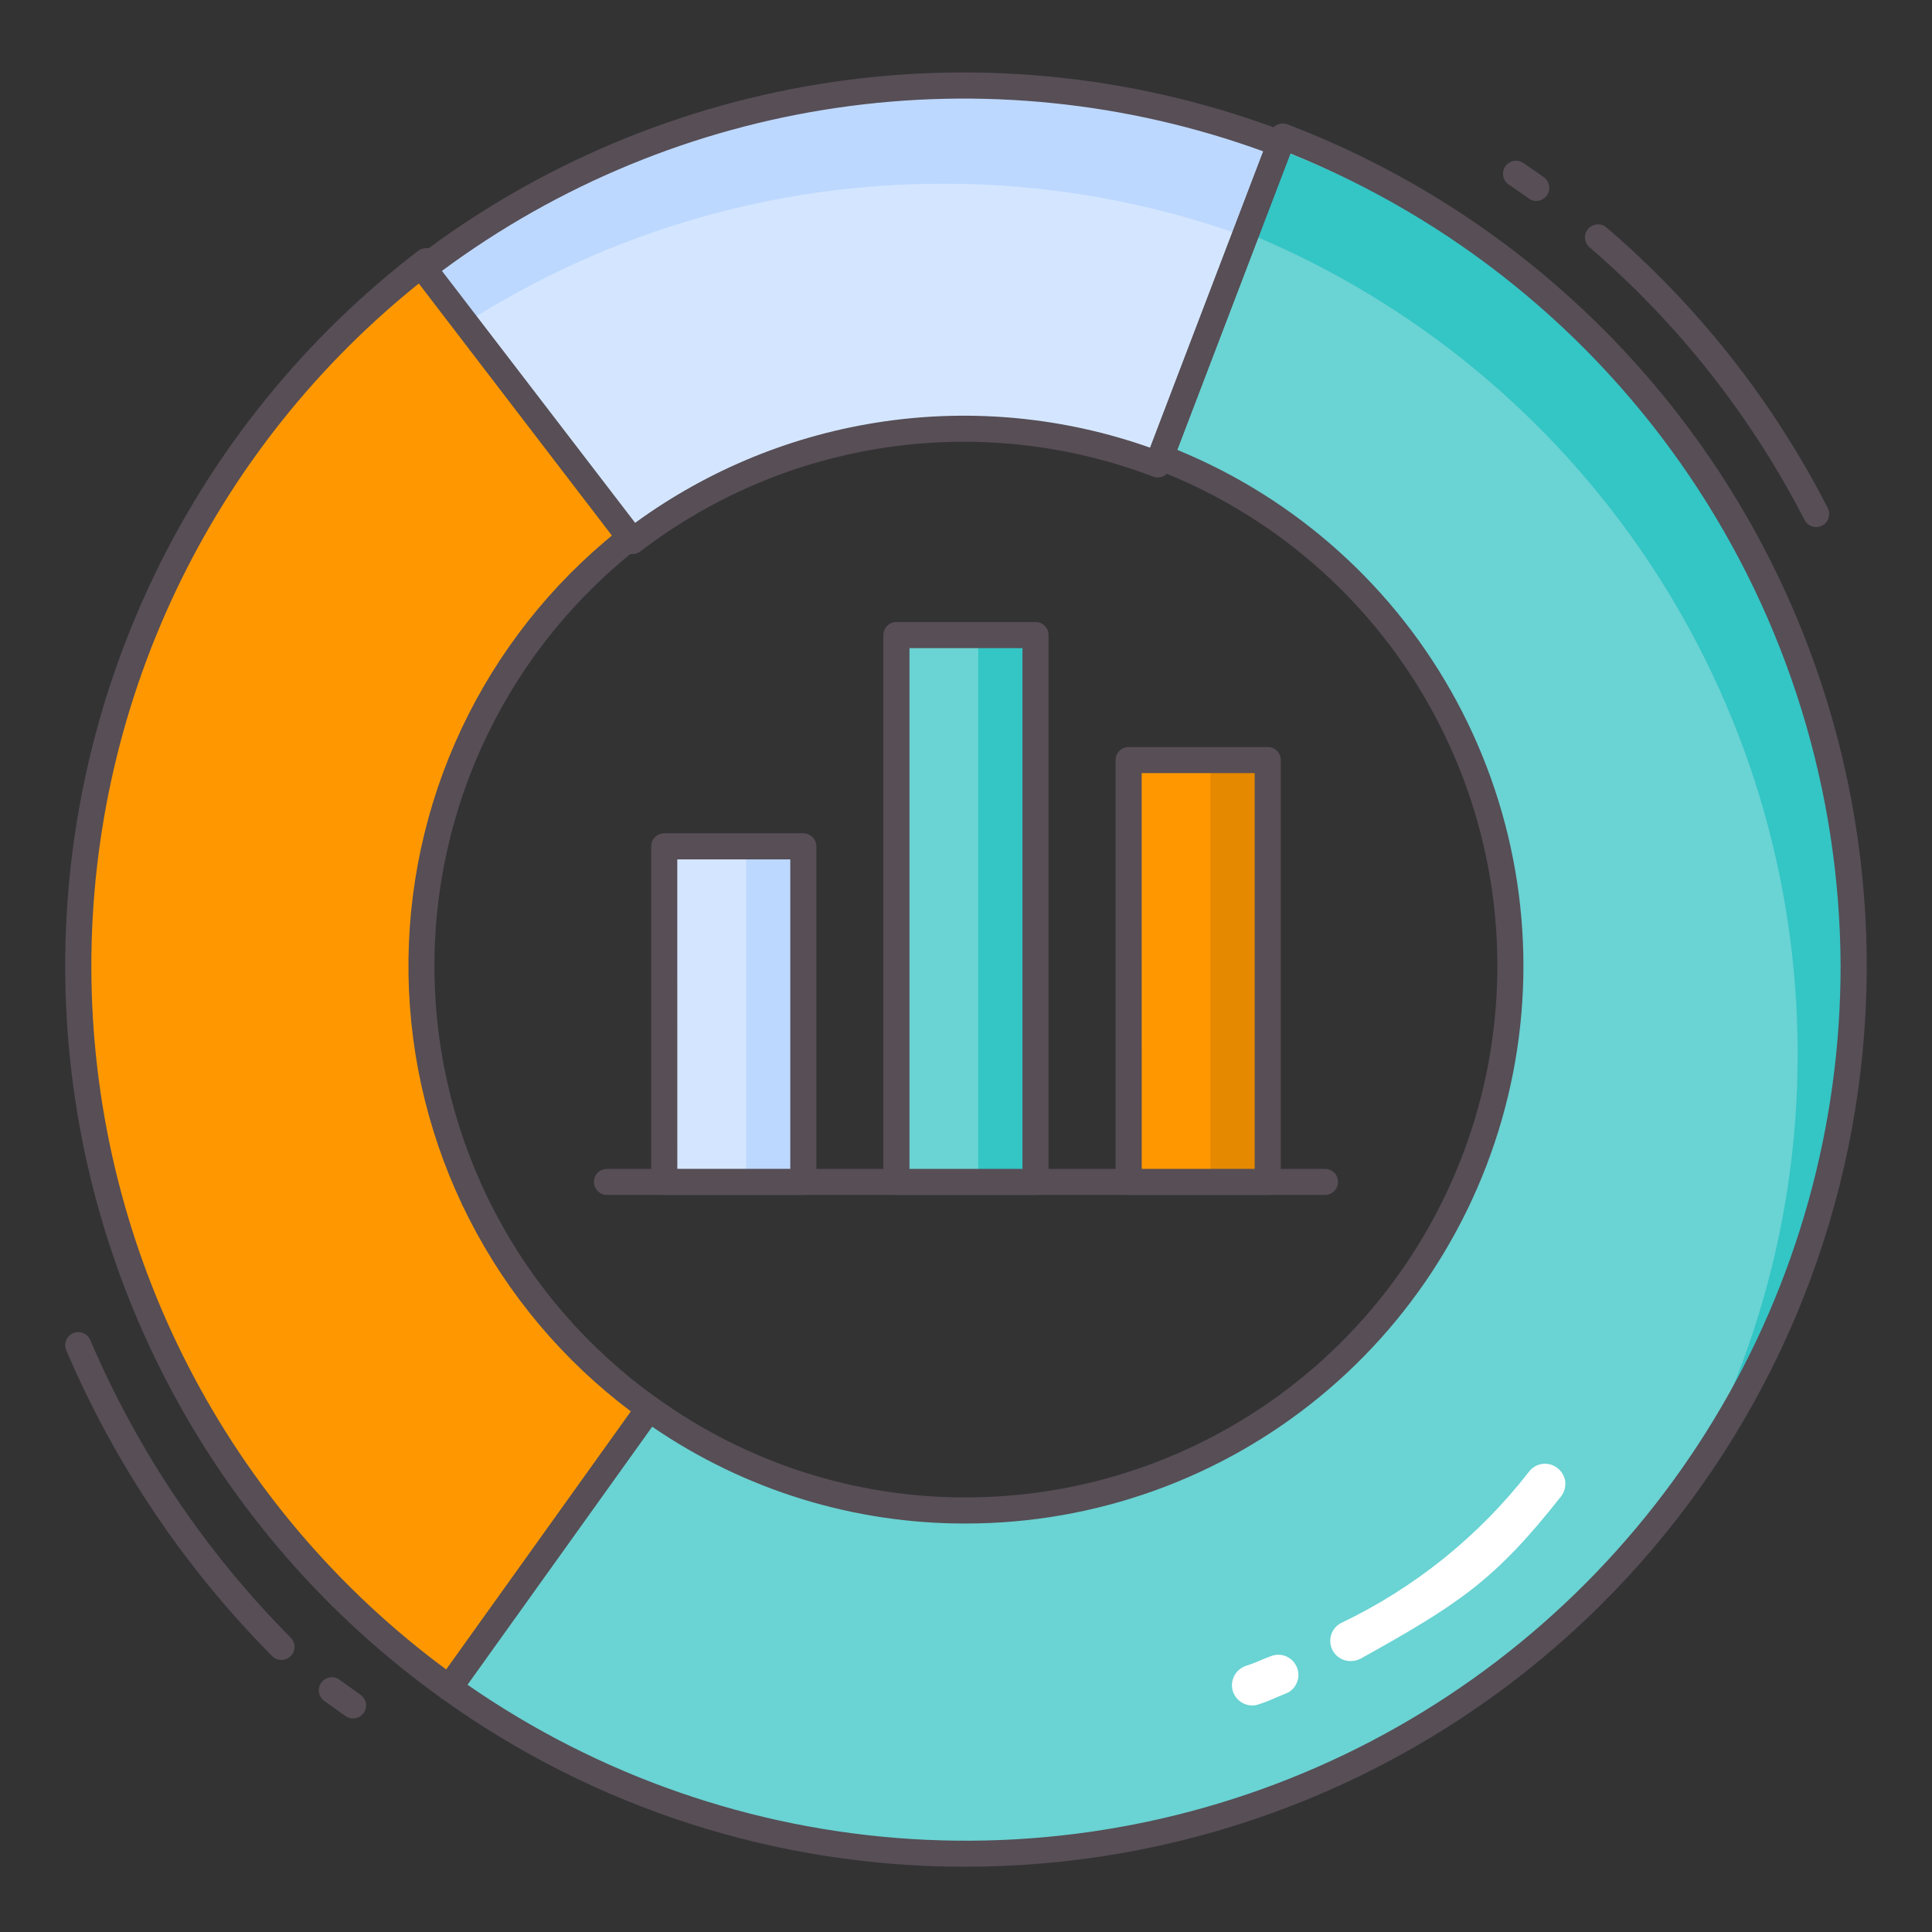
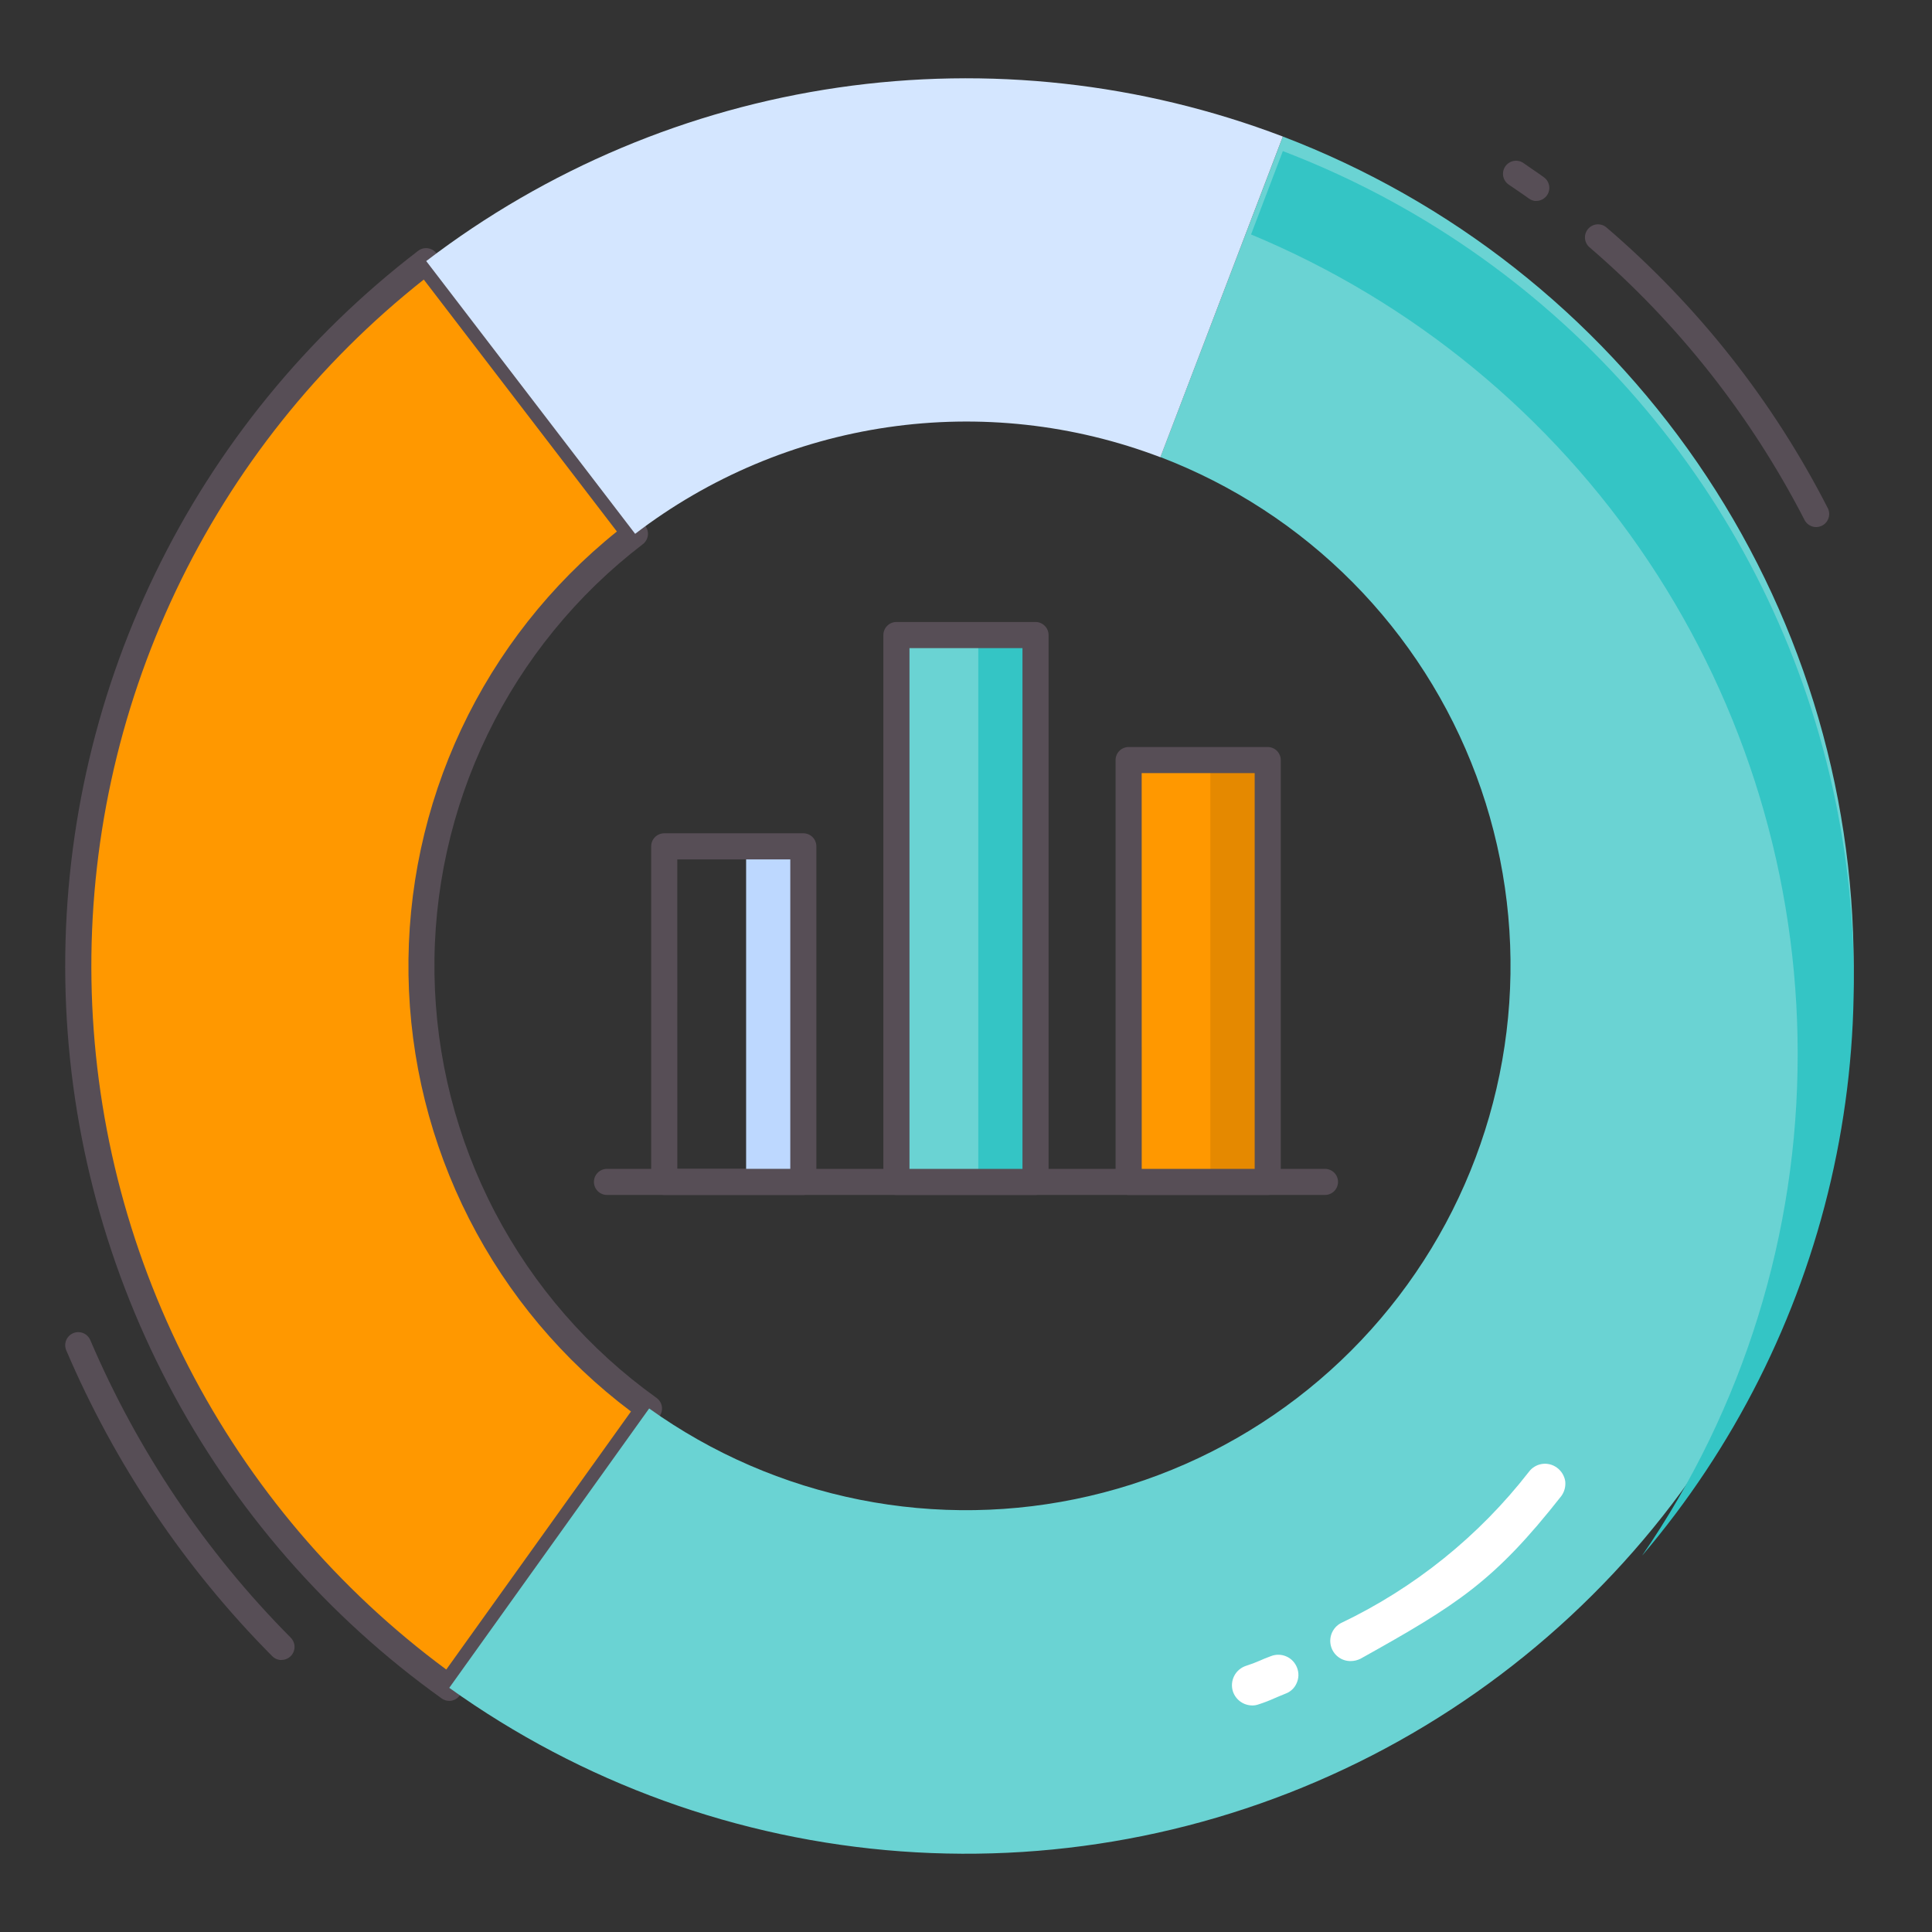
<svg xmlns="http://www.w3.org/2000/svg" width="100" height="100" viewBox="0 0 100 100" fill="none">
  <rect x="0" y="0" width="100" height="100" fill="#333333" stroke="none" />
  <path d="M33.599 72.909L23.253 87.369C17.413 83.189 12.634 77.698 9.299 71.337C5.964 64.976 4.167 57.922 4.051 50.742C3.935 43.56 5.504 36.452 8.631 29.987C11.758 23.522 16.358 17.88 22.06 13.513L32.87 27.625C29.372 30.3 26.549 33.758 24.629 37.722C22.709 41.685 21.746 46.044 21.817 50.447C21.887 54.851 22.989 59.176 25.035 63.076C27.081 66.976 30.012 70.342 33.595 72.904L33.599 72.909Z" fill="#FF9800" />
  <path d="M23.253 88.037C23.112 88.037 22.974 87.993 22.86 87.91C16.936 83.669 12.088 78.099 8.706 71.646C5.323 65.193 3.499 58.037 3.381 50.753C3.263 43.468 4.853 36.257 8.025 29.698C11.196 23.138 15.86 17.413 21.643 12.982C21.785 12.874 21.965 12.826 22.142 12.849C22.32 12.873 22.48 12.966 22.589 13.108L33.4 27.22C33.509 27.362 33.556 27.542 33.533 27.719C33.509 27.896 33.416 28.057 33.274 28.166C29.86 30.777 27.106 34.152 25.233 38.02C23.36 41.888 22.42 46.142 22.489 50.439C22.558 54.736 23.634 58.958 25.63 62.764C27.626 66.57 30.487 69.855 33.983 72.355C34.055 72.407 34.117 72.472 34.164 72.548C34.211 72.624 34.243 72.708 34.257 72.796C34.272 72.884 34.268 72.974 34.248 73.06C34.227 73.147 34.19 73.229 34.138 73.301L23.792 87.76C23.687 87.905 23.53 88.002 23.354 88.031C23.321 88.035 23.287 88.038 23.253 88.037V88.037ZM21.935 14.47C16.474 18.785 12.081 24.302 9.098 30.59C6.115 36.879 4.622 43.77 4.734 50.73C4.847 57.689 6.562 64.529 9.747 70.718C12.932 76.907 17.501 82.278 23.099 86.415L32.66 73.058C29.145 70.418 26.28 67.01 24.285 63.094C22.289 59.178 21.215 54.858 21.144 50.463C21.074 46.068 22.009 41.715 23.878 37.737C25.748 33.759 28.502 30.261 31.93 27.511L21.935 14.47Z" fill="#574E56" />
  <path d="M95.946 50C95.946 58.446 93.619 66.729 89.218 73.939C84.818 81.149 78.516 87.006 71.003 90.867C63.491 94.728 55.06 96.444 46.636 95.826C38.212 95.207 30.122 92.279 23.254 87.362L33.6 72.902C36.857 75.233 40.573 76.843 44.501 77.625C48.429 78.407 52.478 78.343 56.379 77.436C60.28 76.53 63.944 74.803 67.125 72.37C70.306 69.937 72.932 66.853 74.828 63.325C76.723 59.797 77.846 55.906 78.119 51.91C78.393 47.915 77.812 43.907 76.414 40.153C75.017 36.4 72.836 32.987 70.016 30.143C67.197 27.299 63.803 25.089 60.062 23.659L66.4 7.067C75.093 10.389 82.573 16.273 87.849 23.939C93.125 31.605 95.948 40.693 95.946 50V50Z" fill="#6AD3D3" />
  <path d="M93.047 54.536C93.061 63.815 90.251 72.879 84.992 80.524C89.757 74.925 93.11 68.265 94.768 61.102C96.425 53.939 96.34 46.482 94.518 39.359C92.697 32.236 89.192 25.654 84.299 20.166C79.407 14.678 73.268 10.445 66.4 7.821L64.754 12.136C73.131 15.618 80.288 21.504 85.324 29.05C90.359 36.596 93.047 45.464 93.047 54.536V54.536Z" fill="#34C5C5" />
  <path d="M66.4 7.067L60.062 23.666C55.568 21.954 50.712 21.42 45.953 22.114C41.195 22.808 36.693 24.707 32.875 27.631L22.061 13.513C28.29 8.751 35.633 5.659 43.393 4.531C51.153 3.403 59.072 4.276 66.4 7.067V7.067Z" fill="#D4E6FF" />
-   <path d="M48.832 9.511C54.209 9.507 59.545 10.451 64.595 12.297L66.399 7.567C59.071 4.777 51.151 3.905 43.391 5.034C35.631 6.164 28.288 9.257 22.059 14.02L24.121 16.712C31.499 11.997 40.075 9.497 48.832 9.511V9.511Z" fill="#BDD8FF" />
  <path d="M68.58 61.851H31.418C31.239 61.851 31.067 61.78 30.94 61.653C30.813 61.526 30.742 61.355 30.742 61.175C30.742 60.996 30.813 60.824 30.94 60.698C31.067 60.571 31.239 60.5 31.418 60.5H68.58C68.759 60.5 68.931 60.571 69.058 60.698C69.184 60.824 69.256 60.996 69.256 61.175C69.256 61.355 69.184 61.526 69.058 61.653C68.931 61.78 68.759 61.851 68.58 61.851Z" fill="#574E56" />
  <path d="M14.569 85.922C14.48 85.922 14.391 85.905 14.309 85.871C14.227 85.836 14.152 85.786 14.089 85.722C9.567 81.168 5.95 75.797 3.43 69.894C3.359 69.729 3.357 69.543 3.423 69.377C3.49 69.21 3.62 69.077 3.785 69.006C3.95 68.936 4.136 68.933 4.303 69C4.469 69.067 4.602 69.197 4.673 69.362C7.126 75.107 10.647 80.335 15.05 84.767C15.144 84.862 15.207 84.982 15.233 85.113C15.259 85.244 15.245 85.379 15.194 85.503C15.142 85.626 15.056 85.731 14.945 85.805C14.834 85.879 14.704 85.918 14.57 85.918L14.569 85.922Z" fill="#574E56" />
-   <path d="M18.273 88.95C18.132 88.95 17.994 88.906 17.88 88.823L16.808 88.055C16.732 88.005 16.667 87.941 16.616 87.865C16.565 87.789 16.53 87.703 16.514 87.614C16.497 87.524 16.498 87.432 16.518 87.343C16.538 87.254 16.575 87.17 16.628 87.096C16.682 87.021 16.749 86.959 16.827 86.911C16.905 86.864 16.992 86.833 17.082 86.82C17.173 86.807 17.265 86.813 17.353 86.837C17.441 86.86 17.523 86.901 17.595 86.958L18.667 87.725C18.783 87.809 18.869 87.927 18.914 88.062C18.959 88.198 18.959 88.345 18.916 88.481C18.872 88.617 18.786 88.735 18.671 88.82C18.555 88.904 18.416 88.949 18.273 88.95V88.95Z" fill="#574E56" />
  <path d="M79.531 10.405C79.385 10.406 79.243 10.358 79.126 10.27C78.93 10.127 78.73 9.99 78.529 9.855L78.096 9.558C78.021 9.508 77.957 9.443 77.907 9.368C77.857 9.293 77.823 9.208 77.806 9.119C77.79 9.031 77.791 8.94 77.81 8.851C77.83 8.763 77.866 8.68 77.918 8.606C77.97 8.532 78.037 8.47 78.113 8.422C78.19 8.374 78.275 8.342 78.365 8.328C78.454 8.314 78.545 8.318 78.632 8.339C78.72 8.361 78.802 8.4 78.875 8.454L79.28 8.735C79.496 8.881 79.713 9.028 79.923 9.184C80.037 9.269 80.121 9.387 80.163 9.523C80.205 9.658 80.204 9.803 80.159 9.938C80.114 10.072 80.028 10.189 79.913 10.272C79.798 10.355 79.66 10.4 79.518 10.4L79.531 10.405Z" fill="#574E56" />
-   <path d="M94.003 27.281C93.874 27.281 93.747 27.244 93.639 27.174C93.53 27.104 93.443 27.005 93.389 26.888C90.629 21.525 86.86 16.746 82.288 12.813C82.149 12.7 82.06 12.537 82.041 12.359C82.022 12.181 82.075 12.002 82.187 11.863C82.3 11.723 82.464 11.634 82.642 11.615C82.82 11.597 82.999 11.649 83.138 11.762C87.88 15.818 91.78 20.765 94.617 26.323C94.664 26.426 94.684 26.539 94.677 26.652C94.669 26.765 94.633 26.874 94.572 26.97C94.511 27.065 94.427 27.143 94.327 27.198C94.228 27.252 94.116 27.281 94.003 27.281V27.281Z" fill="#574E56" />
-   <path d="M34.385 43.807H41.583V61.176H34.385V43.807Z" fill="#D4E6FF" />
+   <path d="M94.003 27.281C93.874 27.281 93.747 27.244 93.639 27.174C93.53 27.104 93.443 27.005 93.389 26.888C90.629 21.525 86.86 16.746 82.288 12.813C82.149 12.7 82.06 12.537 82.041 12.359C82.022 12.181 82.075 12.002 82.187 11.863C82.3 11.723 82.464 11.634 82.642 11.615C82.82 11.597 82.999 11.649 83.138 11.762C87.88 15.818 91.78 20.765 94.617 26.323C94.664 26.426 94.684 26.539 94.677 26.652C94.669 26.765 94.633 26.874 94.572 26.97C94.511 27.065 94.427 27.143 94.327 27.198C94.228 27.252 94.116 27.281 94.003 27.281V27.281" fill="#574E56" />
  <path d="M46.4 32.87H53.599V61.175H46.4V32.87Z" fill="#6AD3D3" />
  <path d="M58.416 39.342H65.615V61.175H58.416V39.342Z" fill="#FF9800" />
  <path d="M38.619 43.81H41.579V61.175H38.619V43.81Z" fill="#BDD8FF" />
  <path d="M50.635 32.865H53.594V61.176H50.635V32.865Z" fill="#34C5C5" />
  <path d="M62.648 39.338H65.621V61.175H62.648V39.338Z" fill="#E58900" />
-   <path d="M49.999 96.621C40.261 96.644 30.765 93.596 22.86 87.911C22.787 87.859 22.726 87.793 22.678 87.718C22.631 87.642 22.6 87.558 22.585 87.47C22.571 87.382 22.574 87.292 22.594 87.206C22.615 87.119 22.652 87.037 22.704 86.965L33.05 72.505C33.155 72.361 33.313 72.263 33.489 72.235C33.577 72.22 33.667 72.223 33.753 72.243C33.84 72.263 33.921 72.3 33.993 72.353C38.651 75.716 44.254 77.519 49.999 77.505C56.428 77.504 62.654 75.251 67.595 71.137C72.536 67.023 75.88 61.309 77.047 54.986C78.214 48.664 77.13 42.132 73.983 36.526C70.836 30.919 65.824 26.592 59.819 24.296C59.652 24.232 59.517 24.104 59.444 23.941C59.371 23.777 59.366 23.591 59.43 23.424L65.768 6.826C65.799 6.743 65.847 6.667 65.908 6.602C65.969 6.537 66.042 6.486 66.123 6.449C66.204 6.413 66.292 6.393 66.381 6.391C66.469 6.388 66.558 6.403 66.641 6.435C76.821 10.326 85.316 17.659 90.652 27.162C95.988 36.665 97.826 47.736 95.849 58.453C93.871 69.171 88.202 78.857 79.826 85.829C71.451 92.802 60.897 96.62 49.999 96.621ZM24.198 87.203C30.989 91.913 38.94 94.675 47.189 95.188C55.438 95.701 63.671 93.945 70.993 90.112C78.316 86.279 84.449 80.515 88.729 73.444C93.008 66.373 95.27 58.265 95.269 50C95.238 40.953 92.512 32.121 87.439 24.63C82.366 17.139 75.176 11.33 66.787 7.943L60.93 23.284C67.118 25.818 72.233 30.423 75.403 36.31C78.573 42.197 79.6 49.003 78.31 55.564C77.019 62.125 73.491 68.034 68.327 72.282C63.164 76.531 56.685 78.854 49.999 78.857C44.202 78.873 38.538 77.126 33.758 73.846L24.198 87.203Z" fill="#574E56" />
  <path d="M67.138 86.328C67.187 86.456 67.21 86.592 67.206 86.729C67.201 86.866 67.169 87.001 67.111 87.125C67.057 87.25 66.977 87.363 66.877 87.456C66.777 87.549 66.659 87.62 66.53 87.666C66.273 87.774 66.098 87.841 65.949 87.909C65.685 88.028 65.414 88.132 65.138 88.22C65.034 88.257 64.924 88.276 64.814 88.274C64.592 88.272 64.376 88.201 64.196 88.07C64.017 87.939 63.883 87.755 63.814 87.544C63.73 87.277 63.756 86.988 63.885 86.74C64.014 86.492 64.237 86.305 64.503 86.22C64.747 86.143 64.986 86.053 65.219 85.95C65.368 85.882 65.53 85.814 65.787 85.72C65.915 85.67 66.053 85.646 66.191 85.65C66.328 85.653 66.464 85.684 66.59 85.741C66.716 85.797 66.829 85.878 66.923 85.979C67.017 86.08 67.09 86.199 67.138 86.328V86.328Z" fill="white" />
  <path d="M81.016 76.666C81.047 76.939 80.975 77.214 80.813 77.436C77.34 81.855 75.434 83.058 70.421 85.855C70.262 85.935 70.086 85.976 69.907 85.977C69.675 85.979 69.448 85.903 69.264 85.762C69.079 85.621 68.947 85.422 68.888 85.197C68.829 84.972 68.847 84.734 68.938 84.52C69.03 84.306 69.19 84.129 69.394 84.017C73.208 82.2 76.545 79.516 79.137 76.179C79.301 75.96 79.545 75.815 79.816 75.774C80.087 75.734 80.362 75.802 80.583 75.963C80.815 76.131 80.97 76.383 81.016 76.666V76.666Z" fill="white" />
-   <path d="M32.74 28.68C32.635 28.68 32.532 28.656 32.438 28.609C32.344 28.562 32.262 28.494 32.199 28.41L21.389 14.298C21.28 14.155 21.232 13.976 21.256 13.799C21.279 13.621 21.372 13.46 21.514 13.352C27.835 8.519 35.286 5.381 43.16 4.236C51.034 3.091 59.07 3.976 66.506 6.808C66.673 6.873 66.808 7 66.88 7.164C66.954 7.327 66.959 7.513 66.895 7.68L60.557 24.279C60.526 24.362 60.478 24.438 60.417 24.502C60.356 24.567 60.283 24.619 60.202 24.655C60.121 24.691 60.033 24.711 59.945 24.714C59.856 24.716 59.767 24.701 59.684 24.669C55.299 22.998 50.559 22.477 45.915 23.154C41.27 23.831 36.877 25.684 33.151 28.538C33.033 28.629 32.889 28.679 32.74 28.68ZM22.875 14.022L32.875 27.062C36.669 24.296 41.08 22.496 45.726 21.819C50.372 21.141 55.113 21.607 59.539 23.175L65.391 7.835C58.345 5.273 50.774 4.496 43.354 5.576C35.935 6.655 28.898 9.557 22.875 14.022Z" fill="#574E56" />
  <path d="M41.581 61.851H34.381C34.202 61.851 34.03 61.78 33.903 61.653C33.776 61.526 33.705 61.354 33.705 61.175V43.806C33.705 43.627 33.776 43.455 33.903 43.328C34.03 43.202 34.202 43.131 34.381 43.131H41.579C41.759 43.131 41.931 43.202 42.057 43.328C42.184 43.455 42.255 43.627 42.255 43.806V61.175C42.255 61.354 42.184 61.526 42.058 61.653C41.931 61.779 41.76 61.85 41.581 61.851V61.851ZM35.058 60.499H40.905V44.482H35.056L35.058 60.499Z" fill="#574E56" />
  <path d="M53.598 61.851H46.398C46.219 61.851 46.047 61.78 45.921 61.653C45.794 61.526 45.723 61.355 45.723 61.175V32.87C45.723 32.691 45.794 32.519 45.921 32.392C46.047 32.266 46.219 32.194 46.398 32.194H53.598C53.778 32.194 53.949 32.266 54.076 32.392C54.203 32.519 54.274 32.691 54.274 32.87V61.175C54.274 61.355 54.203 61.526 54.076 61.653C53.949 61.78 53.778 61.851 53.598 61.851ZM47.074 60.5H52.923V33.546H47.074V60.5Z" fill="#574E56" />
  <path d="M65.618 61.851H58.418C58.239 61.851 58.067 61.78 57.94 61.653C57.813 61.526 57.742 61.354 57.742 61.175V39.341C57.742 39.162 57.813 38.99 57.94 38.864C58.067 38.737 58.239 38.666 58.418 38.666H65.617C65.796 38.666 65.968 38.737 66.094 38.864C66.221 38.99 66.292 39.162 66.292 39.341V61.175C66.292 61.354 66.221 61.526 66.095 61.653C65.968 61.779 65.797 61.851 65.618 61.851V61.851ZM59.095 60.5H64.942V40.017H59.093L59.095 60.5Z" fill="#574E56" />
</svg>